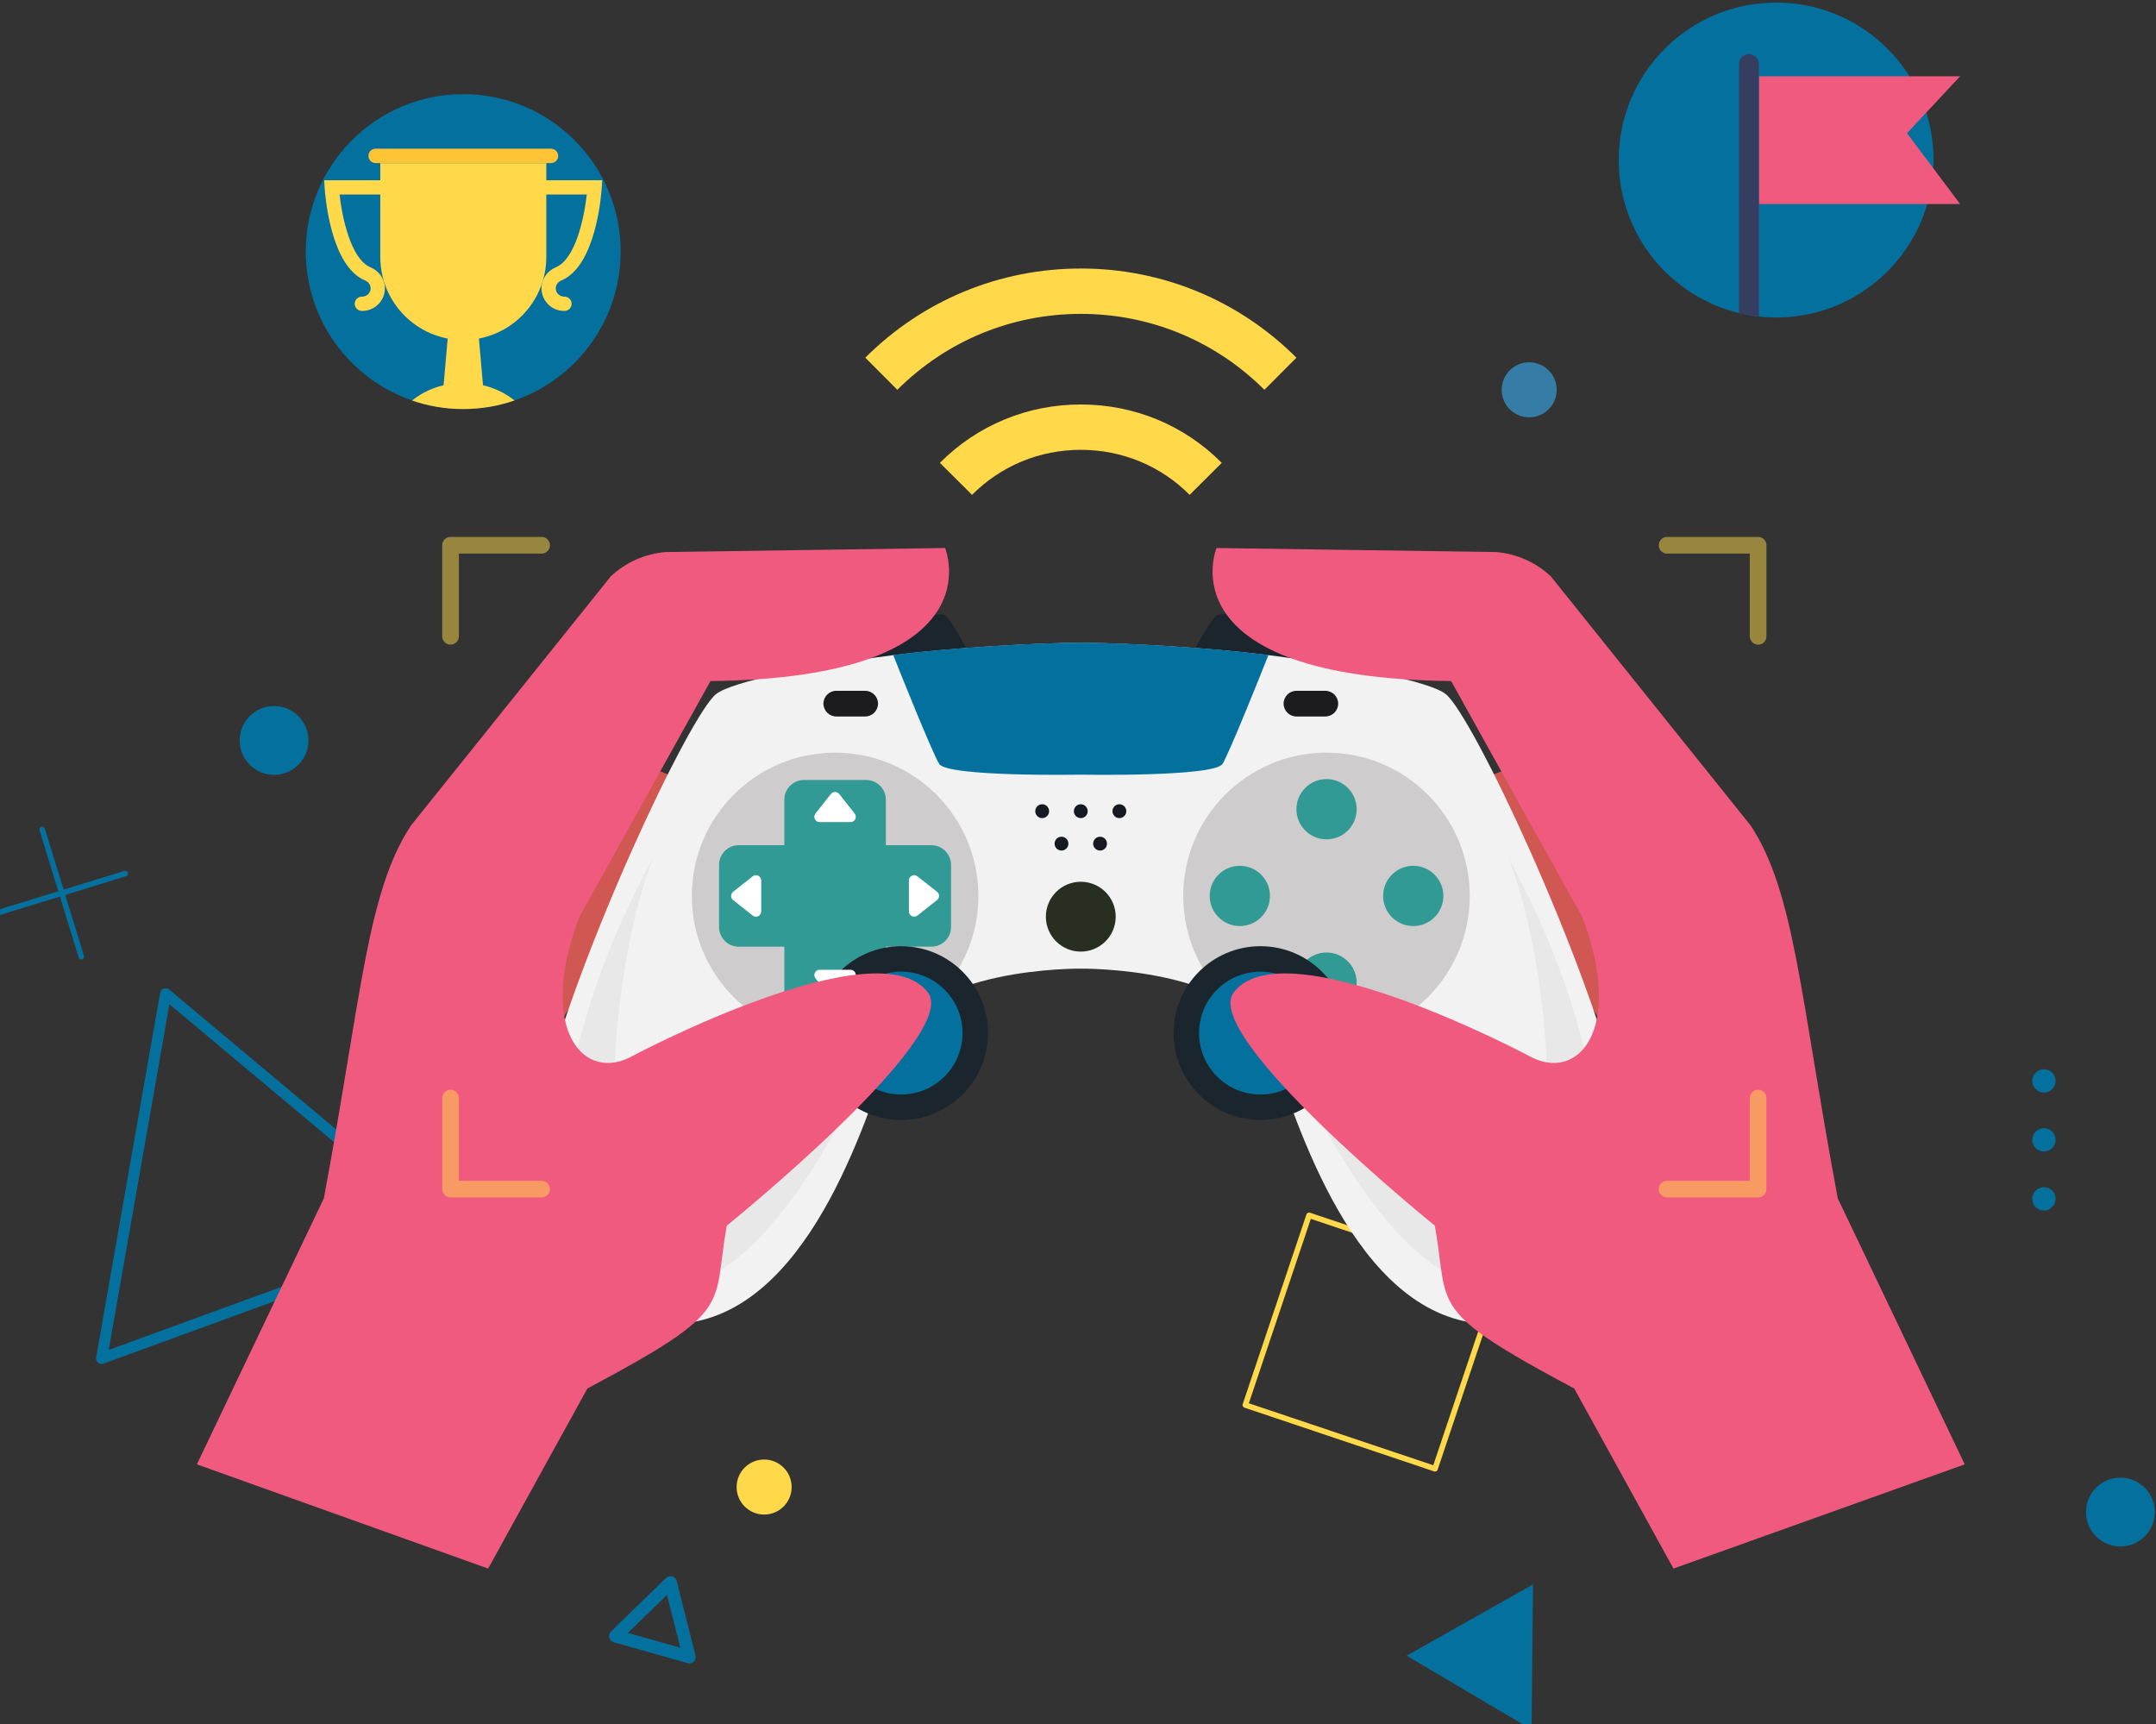
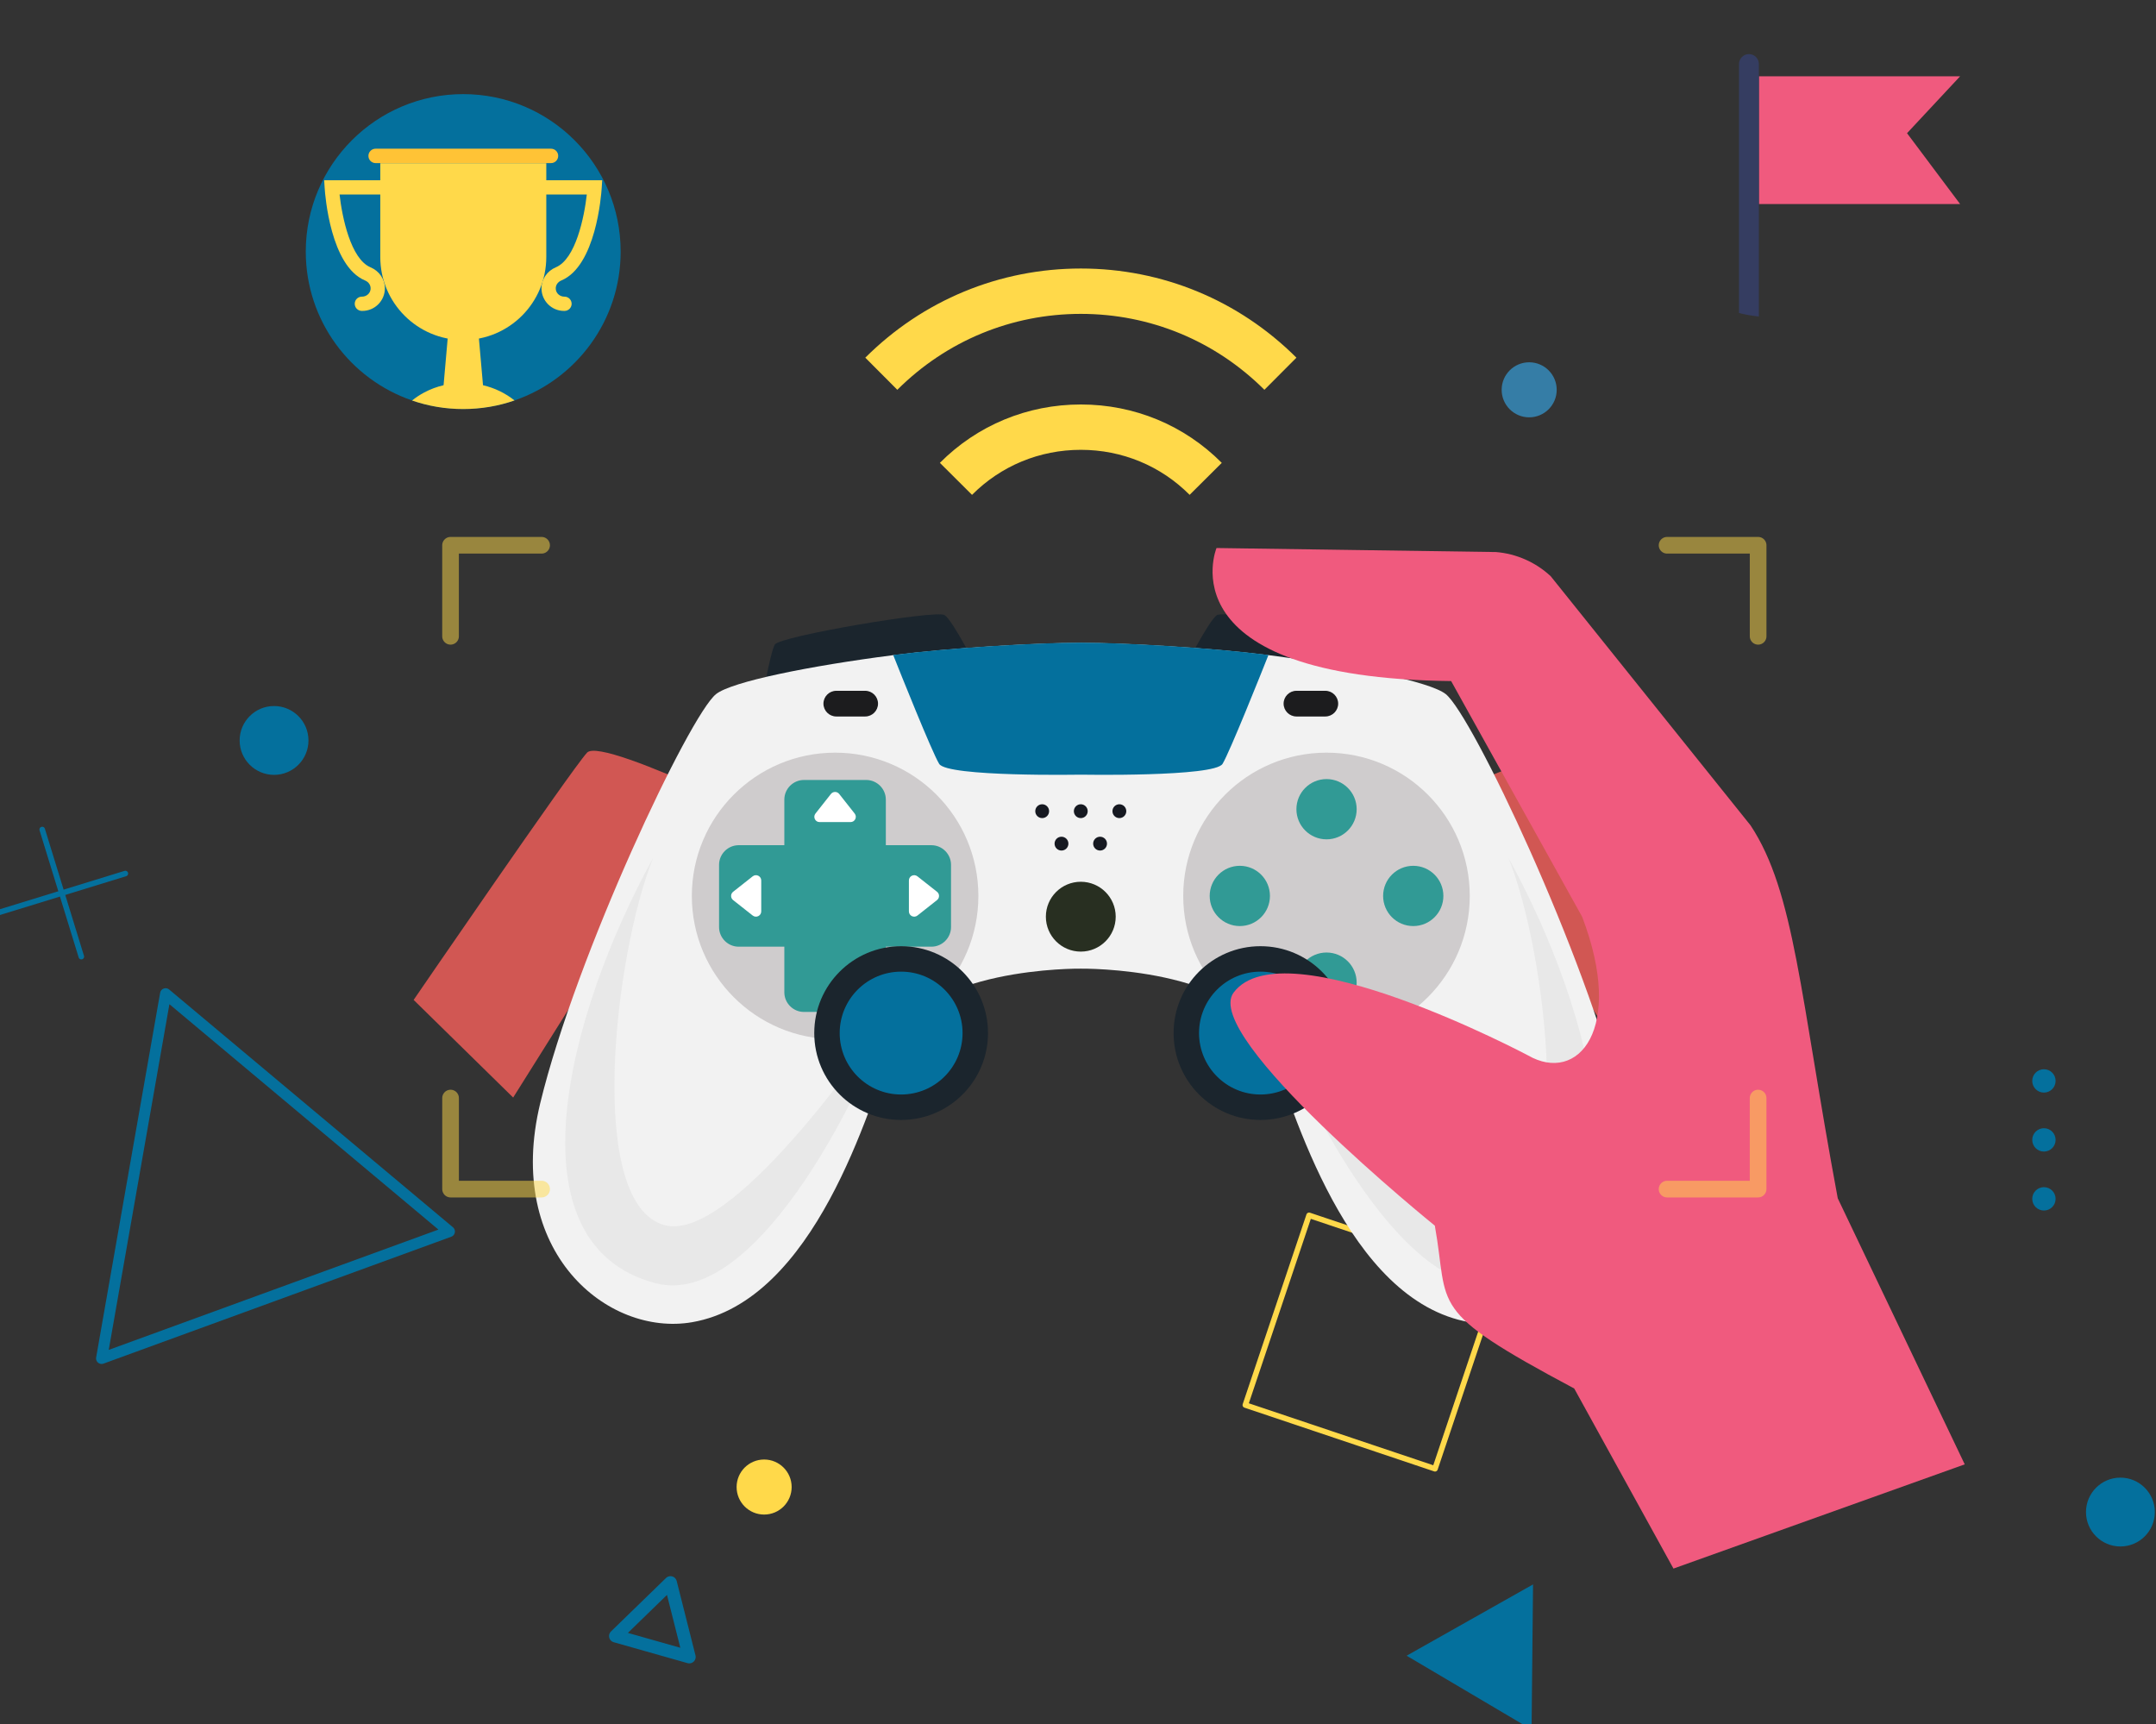
<svg xmlns="http://www.w3.org/2000/svg" xmlns:ns1="http://sodipodi.sourceforge.net/DTD/sodipodi-0.dtd" xmlns:ns2="http://www.inkscape.org/namespaces/inkscape" width="137.188mm" height="109.715mm" viewBox="0 0 137.188 109.715" version="1.1" id="svg1" xml:space="preserve">
  <rect x="0" y="0" width="137.188" height="109.715" fill="#333333" stroke="none" />
  <ns1:namedview id="namedview1" pagecolor="#ffffff" bordercolor="#666666" borderopacity="1.0" ns2:showpageshadow="2" ns2:pageopacity="0.0" ns2:pagecheckerboard="0" ns2:deskcolor="#d1d1d1" ns2:document-units="mm">
    <ns2:page x="-8.5799575e-06" y="3.692754e-06" width="137.188" height="109.715" id="page3" margin="0" bleed="0" />
  </ns1:namedview>
  <defs id="defs1">
    <clipPath clipPathUnits="userSpaceOnUse" id="clipPath3">
      <path d="M 0,0 H 500 V 500 H 0 Z" transform="translate(-90.65,-343.785)" id="path3" />
    </clipPath>
    <clipPath clipPathUnits="userSpaceOnUse" id="clipPath9">
-       <path d="M 0,0 H 500 V 500 H 0 Z" transform="translate(-407.7,-314.195)" id="path9" />
-     </clipPath>
+       </clipPath>
    <clipPath clipPathUnits="userSpaceOnUse" id="clipPath15">
      <path d="M 0,0 H 500 V 500 H 0 Z" transform="translate(-110.912,-229.21)" id="path15" />
    </clipPath>
    <clipPath clipPathUnits="userSpaceOnUse" id="clipPath17">
      <path d="M 0,0 H 500 V 500 H 0 Z" transform="translate(-466.331,-58.355)" id="path17" />
    </clipPath>
    <clipPath clipPathUnits="userSpaceOnUse" id="clipPath21">
      <path d="M 0,0 H 500 V 500 H 0 Z" transform="translate(-197.926,-94.763)" id="path21" />
    </clipPath>
    <clipPath clipPathUnits="userSpaceOnUse" id="clipPath25">
      <path d="M 0,0 H 500 V 500 H 0 Z" transform="translate(-335.703,-292.353)" id="path25" />
    </clipPath>
    <clipPath clipPathUnits="userSpaceOnUse" id="clipPath27">
      <path d="M 0,0 H 500 V 500 H 0 Z" transform="translate(-104.973,-129.354)" id="path27" />
    </clipPath>
    <clipPath clipPathUnits="userSpaceOnUse" id="clipPath31">
      <path d="M 0,0 H 500 V 500 H 0 Z" transform="translate(-319.927,-57.742)" id="path31" />
    </clipPath>
    <clipPath clipPathUnits="userSpaceOnUse" id="clipPath35">
      <path d="M 0,0 H 500 V 500 H 0 Z" transform="translate(-177.797,-70.861)" id="path35" />
    </clipPath>
    <clipPath clipPathUnits="userSpaceOnUse" id="clipPath45">
      <path d="M 0,0 H 500 V 500 H 0 Z" transform="translate(-325.268,-132.214)" id="path45" />
    </clipPath>
    <clipPath clipPathUnits="userSpaceOnUse" id="clipPath49">
      <path d="M 0,0 H 500 V 500 H 0 Z" transform="translate(-370.148,-182.486)" id="path49" />
    </clipPath>
    <clipPath clipPathUnits="userSpaceOnUse" id="clipPath51">
      <path d="M 0,0 H 500 V 500 H 0 Z" transform="translate(-129.852,-182.486)" id="path51" />
    </clipPath>
    <clipPath clipPathUnits="userSpaceOnUse" id="clipPath53">
      <path d="M 0,0 H 500 V 500 H 0 Z" transform="translate(-192.449,-235.729)" id="path53" />
    </clipPath>
    <clipPath clipPathUnits="userSpaceOnUse" id="clipPath55">
      <path d="M 0,0 H 500 V 500 H 0 Z" transform="translate(-307.549,-235.729)" id="path55" />
    </clipPath>
    <clipPath clipPathUnits="userSpaceOnUse" id="clipPath57">
      <path d="M 0,0 H 500 V 500 H 0 Z" transform="translate(-320.055,-124.441)" id="path57" />
    </clipPath>
    <clipPath clipPathUnits="userSpaceOnUse" id="clipPath59">
      <path d="M 0,0 H 500 V 500 H 0 Z" transform="translate(-172.99,-208.073)" id="path59" />
    </clipPath>
    <clipPath clipPathUnits="userSpaceOnUse" id="clipPath61">
      <path d="M 0,0 H 500 V 500 H 0 Z" transform="translate(-231.553,-201.211)" id="path61" />
    </clipPath>
    <clipPath clipPathUnits="userSpaceOnUse" id="clipPath63">
      <path d="M 0,0 H 500 V 500 H 0 Z" transform="translate(-211.351,-180.319)" id="path63" />
    </clipPath>
    <clipPath clipPathUnits="userSpaceOnUse" id="clipPath65">
      <path d="M 0,0 H 500 V 500 H 0 Z" transform="translate(-184.855,-195.605)" id="path65" />
    </clipPath>
    <clipPath clipPathUnits="userSpaceOnUse" id="clipPath67">
      <path d="M 0,0 H 500 V 500 H 0 Z" transform="translate(-233.288,-176.513)" id="path67" />
    </clipPath>
    <clipPath clipPathUnits="userSpaceOnUse" id="clipPath69">
      <path d="M 0,0 H 500 V 500 H 0 Z" transform="translate(-228.705,-176.513)" id="path69" />
    </clipPath>
    <clipPath clipPathUnits="userSpaceOnUse" id="clipPath71">
      <path d="M 0,0 H 500 V 500 H 0 Z" transform="translate(-205.746,-214.507)" id="path71" />
    </clipPath>
    <clipPath clipPathUnits="userSpaceOnUse" id="clipPath73">
      <path d="M 0,0 H 500 V 500 H 0 Z" transform="translate(-219.043,-201.211)" id="path73" />
    </clipPath>
    <clipPath clipPathUnits="userSpaceOnUse" id="clipPath75">
      <path d="M 0,0 H 500 V 500 H 0 Z" transform="translate(-205.746,-187.914)" id="path75" />
    </clipPath>
    <clipPath clipPathUnits="userSpaceOnUse" id="clipPath77">
      <path d="M 0,0 H 500 V 500 H 0 Z" transform="translate(-192.449,-201.211)" id="path77" />
    </clipPath>
    <clipPath clipPathUnits="userSpaceOnUse" id="clipPath79">
      <path d="M 0,0 H 500 V 500 H 0 Z" transform="translate(-327.008,-208.073)" id="path79" />
    </clipPath>
    <clipPath clipPathUnits="userSpaceOnUse" id="clipPath81">
      <path d="M 0,0 H 500 V 500 H 0 Z" transform="translate(-268.445,-201.211)" id="path81" />
    </clipPath>
    <clipPath clipPathUnits="userSpaceOnUse" id="clipPath83">
      <path d="M 0,0 H 500 V 500 H 0 Z" transform="translate(-299.679,-216.827)" id="path83" />
    </clipPath>
    <clipPath clipPathUnits="userSpaceOnUse" id="clipPath85">
      <path d="M 0,0 H 500 V 500 H 0 Z" transform="translate(-299.679,-185.594)" id="path85" />
    </clipPath>
    <clipPath clipPathUnits="userSpaceOnUse" id="clipPath87">
      <path d="M 0,0 H 500 V 500 H 0 Z" transform="translate(-309.868,-195.784)" id="path87" />
    </clipPath>
    <clipPath clipPathUnits="userSpaceOnUse" id="clipPath89">
      <path d="M 0,0 H 500 V 500 H 0 Z" transform="translate(-278.636,-195.784)" id="path89" />
    </clipPath>
    <clipPath clipPathUnits="userSpaceOnUse" id="clipPath91">
      <path d="M 0,0 H 500 V 500 H 0 Z" transform="translate(-266.71,-176.513)" id="path91" />
    </clipPath>
    <clipPath clipPathUnits="userSpaceOnUse" id="clipPath93">
      <path d="M 0,0 H 500 V 500 H 0 Z" transform="translate(-271.294,-176.513)" id="path93" />
    </clipPath>
    <clipPath clipPathUnits="userSpaceOnUse" id="clipPath95">
      <path d="M 0,0 H 500 V 500 H 0 Z" transform="translate(-283.795,-244.601)" id="path95" />
    </clipPath>
    <clipPath clipPathUnits="userSpaceOnUse" id="clipPath97">
      <path d="M 0,0 H 500 V 500 H 0 Z" transform="translate(-256.285,-197.473)" id="path97" />
    </clipPath>
    <clipPath clipPathUnits="userSpaceOnUse" id="clipPath99">
      <path d="M 0,0 H 500 V 500 H 0 Z" transform="translate(-244.292,-216.472)" id="path99" />
    </clipPath>
    <clipPath clipPathUnits="userSpaceOnUse" id="clipPath101">
      <path d="M 0,0 H 500 V 500 H 0 Z" transform="translate(-251.241,-216.472)" id="path101" />
    </clipPath>
    <clipPath clipPathUnits="userSpaceOnUse" id="clipPath103">
      <path d="M 0,0 H 500 V 500 H 0 Z" transform="translate(-247.767,-210.628)" id="path103" />
    </clipPath>
    <clipPath clipPathUnits="userSpaceOnUse" id="clipPath105">
      <path d="M 0,0 H 500 V 500 H 0 Z" transform="translate(-254.716,-210.628)" id="path105" />
    </clipPath>
    <clipPath clipPathUnits="userSpaceOnUse" id="clipPath107">
      <path d="M 0,0 H 500 V 500 H 0 Z" transform="translate(-258.192,-216.472)" id="path107" />
    </clipPath>
    <clipPath clipPathUnits="userSpaceOnUse" id="clipPath109">
      <path d="M 0,0 H 500 V 500 H 0 Z" transform="translate(-211.169,-233.525)" id="path109" />
    </clipPath>
    <clipPath clipPathUnits="userSpaceOnUse" id="clipPath111">
      <path d="M 0,0 H 500 V 500 H 0 Z" transform="translate(-294.036,-233.525)" id="path111" />
    </clipPath>
    <clipPath clipPathUnits="userSpaceOnUse" id="clipPath113">
      <path d="M 0,0 H 500 V 500 H 0 Z" transform="translate(-90.816,-98.848)" id="path113" />
    </clipPath>
    <clipPath clipPathUnits="userSpaceOnUse" id="clipPath115">
      <path d="M 0,0 H 500 V 500 H 0 Z" transform="translate(-409.184,-98.848)" id="path115" />
    </clipPath>
    <clipPath clipPathUnits="userSpaceOnUse" id="clipPath117">
      <path d="M 0,0 H 500 V 500 H 0 Z" transform="translate(-275.387,-279.197)" id="path117" />
    </clipPath>
    <clipPath clipPathUnits="userSpaceOnUse" id="clipPath119">
      <path d="M 0,0 H 500 V 500 H 0 Z" transform="translate(-288.83,-298.14)" id="path119" />
    </clipPath>
    <clipPath clipPathUnits="userSpaceOnUse" id="clipPath121">
      <path d="M 0,0 H 500 V 500 H 0 Z" transform="translate(-44.136,-333.098)" id="path121" />
    </clipPath>
    <clipPath clipPathUnits="userSpaceOnUse" id="clipPath123">
      <path d="M 0,0 H 500 V 500 H 0 Z" transform="translate(-80.448,-333.098)" id="path123" />
    </clipPath>
    <clipPath clipPathUnits="userSpaceOnUse" id="clipPath125">
      <path d="M 0,0 H 500 V 500 H 0 Z" transform="translate(-65.942,-318.81)" id="path125" />
    </clipPath>
    <clipPath clipPathUnits="userSpaceOnUse" id="clipPath127">
      <path d="M 0,0 H 500 V 500 H 0 Z" transform="translate(-71.54,-316.975)" id="path127" />
    </clipPath>
    <clipPath clipPathUnits="userSpaceOnUse" id="clipPath129">
      <path d="M 0,0 H 500 V 500 H 0 Z" transform="translate(-62.311,-327.856)" id="path129" />
    </clipPath>
    <clipPath clipPathUnits="userSpaceOnUse" id="clipPath131">
      <path d="M 0,0 H 500 V 500 H 0 Z" transform="translate(-78.107,-362.309)" id="path131" />
    </clipPath>
    <clipPath clipPathUnits="userSpaceOnUse" id="clipPath133">
      <path d="M 0,0 H 500 V 500 H 0 Z" transform="translate(-446.36,-133.893)" id="path133" />
    </clipPath>
    <clipPath clipPathUnits="userSpaceOnUse" id="clipPath135">
      <path d="M 0,0 H 500 V 500 H 0 Z" transform="translate(-446.36,-123.273)" id="path135" />
    </clipPath>
    <clipPath clipPathUnits="userSpaceOnUse" id="clipPath137">
      <path d="M 0,0 H 500 V 500 H 0 Z" transform="translate(-446.36,-112.654)" id="path137" />
    </clipPath>
    <clipPath clipPathUnits="userSpaceOnUse" id="clipPath219">
      <path d="M 0,0 H 500 V 500 H 0 Z" transform="translate(-30.408,-164.44)" id="path219" />
    </clipPath>
    <clipPath clipPathUnits="userSpaceOnUse" id="clipPath221">
      <path d="M 0,0 H 500 V 500 H 0 Z" transform="translate(-45.379,-156.513)" id="path221" />
    </clipPath>
    <clipPath clipPathUnits="userSpaceOnUse" id="clipPath222">
      <path d="M 134.998,265.864 H 373.477 V 146.916 H 134.998 Z" transform="translate(-136.498,-247.964)" id="path222" />
    </clipPath>
    <clipPath clipPathUnits="userSpaceOnUse" id="clipPath223">
      <path d="M 134.998,265.864 H 373.477 V 146.916 H 134.998 Z" transform="translate(-152.899,-148.416)" id="path223" />
    </clipPath>
    <clipPath clipPathUnits="userSpaceOnUse" id="clipPath224">
      <path d="M 134.998,265.864 H 373.477 V 146.916 H 134.998 Z" transform="translate(-371.977,-247.964)" id="path224" />
    </clipPath>
    <clipPath clipPathUnits="userSpaceOnUse" id="clipPath225">
      <path d="M 134.998,265.864 H 373.477 V 146.916 H 134.998 Z" transform="translate(-355.576,-148.416)" id="path225" />
    </clipPath>
    <clipPath clipPathUnits="userSpaceOnUse" id="clipPath230">
      <path d="M 0,0 H 500 V 500 H 0 Z" transform="matrix(1.333,0,0,-1.333,0,666.667)" id="path230" />
    </clipPath>
    <clipPath clipPathUnits="userSpaceOnUse" id="clipPath252">
      <path d="M 0,0 H 500 V 500 H 0 Z" transform="translate(-376.242,-306.275)" id="path252" />
    </clipPath>
    <clipPath clipPathUnits="userSpaceOnUse" id="clipPath254">
      <path d="M 0,0 H 500 V 500 H 0 Z" transform="translate(-376.24,-331.485)" id="path254" />
    </clipPath>
  </defs>
  <g id="layer-MC1" ns2:groupmode="layer" ns2:label="OBJECTS" transform="matrix(0.265,0,0,0.265,184.64,-102.081)">
    <g id="g2" transform="translate(-770.569,201.945)">
      <path id="path2" d="m 0,0 c 0,-12.42 -7.98,-22.98 -19.11,-26.81 -2.9,-1.01 -6.01,-1.55 -9.25,-1.55 -3.23,0 -6.33,0.54 -9.21,1.54 -11.14,3.82 -19.15,14.39 -19.15,26.82 0,15.66 12.7,28.36 28.36,28.36 C -12.69,28.36 0,15.66 0,0" style="fill:#04709d;fill-opacity:1;fill-rule:nonzero;stroke:none" transform="matrix(1.333,0,0,-1.333,222.842,243.67)" clip-path="url(#clipPath3)" />
      <path id="path8" d="m 0,0 c 0,-0.49 -0.01,-0.98 -0.04,-1.47 -0.109,-2.23 -0.48,-4.39 -1.09,-6.45 -3.42,-11.81 -14.309,-20.44 -27.229,-20.44 -1.051,0 -2.08,0.06 -3.101,0.18 -1.22,0.12 -2.41,0.33 -3.58,0.62 -12.44,3 -21.68,14.2 -21.68,27.56 0,15.67 12.7,28.37 28.361,28.37 10.119,0 19,-5.3 24.019,-13.28 1.28,-2.02 2.3,-4.22 3.03,-6.54 C -0.46,5.85 0,2.98 0,0" style="fill:#04709d;fill-opacity:1;fill-rule:nonzero;stroke:none" transform="matrix(1.333,0,0,-1.333,538.095,221.698)" clip-path="url(#clipPath9)" />
      <path id="path14" d="m 0,0 c 0,-3.424 -2.775,-6.198 -6.199,-6.198 -3.423,0 -6.198,2.774 -6.198,6.198 0,3.424 2.775,6.199 6.198,6.199 C -2.775,6.199 0,3.424 0,0" style="fill:#04709d;fill-opacity:1;fill-rule:nonzero;stroke:none" transform="matrix(1.333,0,0,-1.333,147.882,361.054)" clip-path="url(#clipPath15)" />
      <path id="path16" d="m 0,0 c 0,-3.424 -2.775,-6.198 -6.199,-6.198 -3.423,0 -6.198,2.774 -6.198,6.198 0,3.424 2.775,6.199 6.198,6.199 C -2.775,6.199 0,3.424 0,0" style="fill:#04709d;fill-opacity:1;fill-rule:nonzero;stroke:none" transform="matrix(1.333,0,0,-1.333,591.221,546.322)" clip-path="url(#clipPath17)" />
      <path id="path20" d="m 0,0 c 0,-2.738 -2.219,-4.958 -4.957,-4.958 -2.738,0 -4.958,2.22 -4.958,4.958 0,2.737 2.22,4.957 4.958,4.957 C -2.219,4.957 0,2.737 0,0" style="fill:#ffd94a;fill-opacity:1;fill-rule:nonzero;stroke:none" transform="matrix(1.333,0,0,-1.333,263.902,540.315)" clip-path="url(#clipPath21)" />
      <path id="path24" d="m 0,0 c 0,-2.738 -2.22,-4.957 -4.958,-4.957 -2.737,0 -4.957,2.219 -4.957,4.957 0,2.738 2.22,4.958 4.957,4.958 C -2.22,4.958 0,2.738 0,0" style="fill:#357da6;fill-opacity:1;fill-rule:nonzero;stroke:none" transform="matrix(1.333,0,0,-1.333,447.604,276.863)" clip-path="url(#clipPath25)" />
      <path id="path26" d="m 0,0 -31.321,-11.428 5.763,32.839 5.764,32.839 L 5.763,32.839 31.321,11.428 Z" style="fill:none;stroke:#04709d;stroke-width:2;stroke-linecap:round;stroke-linejoin:round;stroke-miterlimit:10;stroke-dasharray:none;stroke-opacity:1" transform="matrix(1.333,0,0,-1.333,139.964,494.194)" clip-path="url(#clipPath27)" />
      <path id="path30" d="M 0,0 -11.253,6.648 0.132,13.069 11.517,19.49 11.385,6.421 11.253,-6.649 Z" style="fill:#04709d;fill-opacity:1;fill-rule:nonzero;stroke:none" transform="matrix(1.333,0,0,-1.333,426.57,589.677)" clip-path="url(#clipPath31)" />
      <path id="path34" d="m 0,0 1.692,-6.698 -6.647,1.883 -6.647,1.883 4.955,4.816 4.955,4.814 z" style="fill:none;stroke:#04709d;stroke-width:2.31;stroke-linecap:round;stroke-linejoin:round;stroke-miterlimit:10;stroke-dasharray:none;stroke-opacity:1" transform="matrix(1.333,0,0,-1.333,237.062,572.185)" clip-path="url(#clipPath35)" />
      <path id="path44" d="m 0,0 -11.482,-34.168 -34.168,11.481 11.482,34.168 z" style="fill:none;stroke:#ffd94a;stroke-width:1;stroke-linecap:round;stroke-linejoin:round;stroke-miterlimit:10;stroke-dasharray:none;stroke-opacity:1" transform="matrix(1.333,0,0,-1.333,433.691,490.381)" clip-path="url(#clipPath45)" />
      <path id="path48" d="M 0,0 C 0,0 -28.337,41.363 -31.229,44.531 -34.121,47.7 -73.047,27.865 -73.047,27.865 l 11.201,-45.225 c 0,0 19.051,-4.523 13.846,26.943 l 13.67,-1.048 16.402,-26.121 z" style="fill:#d15753;fill-opacity:1;fill-rule:nonzero;stroke:none" transform="matrix(1.333,0,0,-1.333,493.531,423.352)" clip-path="url(#clipPath49)" />
      <path id="path50" d="M 0,0 C 0,0 28.337,41.363 31.229,44.531 34.121,47.7 73.047,27.865 73.047,27.865 L 61.845,-17.36 c 0,0 -19.05,-4.523 -13.845,26.943 L 34.329,8.535 17.928,-17.586 Z" style="fill:#d15753;fill-opacity:1;fill-rule:nonzero;stroke:none" transform="matrix(1.333,0,0,-1.333,173.136,423.352)" clip-path="url(#clipPath51)" />
      <path id="path52" d="m 0,0 c 0,0 1.586,9.261 2.453,10.758 0.868,1.496 29.061,6.287 30.579,5.301 1.518,-0.986 6.072,-10.038 6.072,-10.038 z" style="fill:#1b252d;fill-opacity:1;fill-rule:nonzero;stroke:none" transform="matrix(1.333,0,0,-1.333,256.599,352.361)" clip-path="url(#clipPath53)" />
      <path id="path54" d="m 0,0 c 0,0 -1.586,9.261 -2.454,10.758 -0.867,1.496 -29.06,6.287 -30.578,5.301 -1.518,-0.986 -6.072,-10.038 -6.072,-10.038 z" style="fill:#1b252d;fill-opacity:1;fill-rule:nonzero;stroke:none" transform="matrix(1.333,0,0,-1.333,410.065,352.361)" clip-path="url(#clipPath55)" />
      <path id="path56" d="m 0,0 c -22.15,3.8 -31.95,38.55 -36,49.71 -5.2,14.36 -34.06,13.98 -34.06,13.98 0,0 -28.85,0.38 -34.06,-13.98 -4.04,-11.16 -13.84,-45.91 -36,-49.71 -15.18,-2.609 -33.83,12.66 -27.32,39.48 6.5,26.82 26.89,69.84 31.66,73.661 2.83,2.259 16.93,5.089 31.92,7.019 10.3,1.32 26.03,2.22 33.8,2.22 7.77,0 23.5,-0.9 33.8,-2.22 14.99,-1.93 29.1,-4.76 31.93,-7.019 C 0.44,109.32 20.82,66.3 27.33,39.48 33.84,12.66 15.19,-2.609 0,0" style="fill:#f2f2f2;fill-opacity:1;fill-rule:nonzero;stroke:none" transform="matrix(1.333,0,0,-1.333,426.74,500.745)" clip-path="url(#clipPath57)" />
      <path id="path58" d="m 0,0 c -15.535,-28.2 -26.243,-69.654 0.443,-76.624 19.016,-4.967 39.135,38.866 41.454,47.68 C 38.14,-34.584 14.031,-69.174 2.178,-66.194 -12.309,-62.553 -6.914,-17.087 0,0" style="fill:#e8e8e8;fill-opacity:1;fill-rule:nonzero;stroke:none" transform="matrix(1.333,0,0,-1.333,230.653,389.236)" clip-path="url(#clipPath59)" />
      <path id="path60" d="m 0,0 c 0,-14.253 -11.554,-25.808 -25.807,-25.808 -14.253,0 -25.808,11.555 -25.808,25.808 0,14.253 11.555,25.807 25.808,25.807 C -11.554,25.807 0,14.253 0,0" style="fill:#cfcccd;fill-opacity:1;fill-rule:nonzero;stroke:none" transform="matrix(1.333,0,0,-1.333,308.738,398.386)" clip-path="url(#clipPath61)" />
      <path id="path62" d="m 0,0 h -11.21 c -1.945,0 -3.536,1.591 -3.536,3.535 v 34.712 c 0,1.944 1.591,3.536 3.536,3.536 H 0 c 1.945,0 3.536,-1.592 3.536,-3.536 V 3.535 C 3.536,1.591 1.945,0 0,0" style="fill:#319a95;fill-opacity:1;fill-rule:nonzero;stroke:none" transform="matrix(1.333,0,0,-1.333,281.802,426.241)" clip-path="url(#clipPath63)" />
      <path id="path64" d="m 0,0 v 11.21 c 0,1.945 1.591,3.536 3.536,3.536 h 34.711 c 1.945,0 3.536,-1.591 3.536,-3.536 V 0 c 0,-1.944 -1.591,-3.536 -3.536,-3.536 H 3.536 C 1.591,-3.536 0,-1.944 0,0" style="fill:#319a95;fill-opacity:1;fill-rule:nonzero;stroke:none" transform="matrix(1.333,0,0,-1.333,246.473,405.86)" clip-path="url(#clipPath65)" />
      <path id="path66" d="m 0,0 c 0,-8.643 -7.006,-15.649 -15.649,-15.649 -8.643,0 -15.65,7.006 -15.65,15.649 0,8.644 7.007,15.649 15.65,15.649 C -7.006,15.649 0,8.644 0,0" style="fill:#1b252d;fill-opacity:1;fill-rule:nonzero;stroke:none" transform="matrix(1.333,0,0,-1.333,311.051,431.315)" clip-path="url(#clipPath67)" />
      <path id="path68" d="m 0,0 c 0,-6.111 -4.955,-11.065 -11.066,-11.065 -6.112,0 -11.066,4.954 -11.066,11.065 0,6.111 4.954,11.066 11.066,11.066 C -4.955,11.066 0,6.111 0,0" style="fill:#04709d;fill-opacity:1;fill-rule:nonzero;stroke:none" transform="matrix(1.333,0,0,-1.333,304.94,431.315)" clip-path="url(#clipPath69)" />
      <path id="path70" d="m 0,0 h -2.786 c -0.793,0 -1.236,0.915 -0.745,1.538 l 1.158,1.467 1.627,2.061 c 0.381,0.482 1.111,0.482 1.492,0 L 2.373,3.005 3.531,1.538 C 4.022,0.915 3.579,0 2.785,0 Z" style="fill:#ffffff;fill-opacity:1;fill-rule:nonzero;stroke:none" transform="matrix(1.333,0,0,-1.333,274.328,380.657)" clip-path="url(#clipPath71)" />
      <path id="path72" d="M 0,0 V 2.785 C 0,3.578 0.916,4.022 1.539,3.53 L 3.006,2.372 5.067,0.745 c 0.482,-0.38 0.482,-1.11 0,-1.491 L 3.006,-2.373 1.539,-3.531 C 0.916,-4.022 0,-3.579 0,-2.785 Z" style="fill:#ffffff;fill-opacity:1;fill-rule:nonzero;stroke:none" transform="matrix(1.333,0,0,-1.333,292.057,398.386)" clip-path="url(#clipPath73)" />
-       <path id="path74" d="M 0,0 H 2.785 C 3.579,0 4.022,-0.916 3.531,-1.538 L 2.373,-3.006 0.746,-5.066 c -0.381,-0.483 -1.111,-0.483 -1.492,0 l -1.627,2.06 -1.158,1.468 C -4.022,-0.916 -3.579,0 -2.786,0 Z" style="fill:#ffffff;fill-opacity:1;fill-rule:nonzero;stroke:none" transform="matrix(1.333,0,0,-1.333,274.328,416.115)" clip-path="url(#clipPath75)" />
      <path id="path76" d="m 0,0 v -2.785 c 0,-0.794 -0.916,-1.237 -1.539,-0.746 l -1.466,1.158 -2.062,1.627 c -0.481,0.381 -0.481,1.111 0,1.491 l 2.062,1.627 1.466,1.158 C -0.916,4.022 0,3.578 0,2.785 Z" style="fill:#ffffff;fill-opacity:1;fill-rule:nonzero;stroke:none" transform="matrix(1.333,0,0,-1.333,256.599,398.386)" clip-path="url(#clipPath77)" />
      <path id="path78" d="m 0,0 c 15.535,-28.2 26.243,-69.654 -0.443,-76.624 -19.016,-4.967 -39.135,38.866 -41.454,47.68 3.757,-5.64 27.865,-40.23 39.719,-37.25 C 12.309,-62.553 6.914,-17.087 0,0" style="fill:#e8e8e8;fill-opacity:1;fill-rule:nonzero;stroke:none" transform="matrix(1.333,0,0,-1.333,436.011,389.236)" clip-path="url(#clipPath79)" />
      <path id="path80" d="m 0,0 c 0,-14.253 11.554,-25.808 25.807,-25.808 14.253,0 25.807,11.555 25.807,25.808 0,14.253 -11.554,25.807 -25.807,25.807 C 11.554,25.807 0,14.253 0,0" style="fill:#cfcccd;fill-opacity:1;fill-rule:nonzero;stroke:none" transform="matrix(1.333,0,0,-1.333,357.927,398.386)" clip-path="url(#clipPath81)" />
      <path id="path82" d="m 0,0 c 0,-2.997 -2.43,-5.427 -5.427,-5.427 -2.997,0 -5.427,2.43 -5.427,5.427 0,2.997 2.43,5.427 5.427,5.427 C -2.43,5.427 0,2.997 0,0" style="fill:#319a95;fill-opacity:1;fill-rule:nonzero;stroke:none" transform="matrix(1.333,0,0,-1.333,399.572,377.564)" clip-path="url(#clipPath83)" />
      <path id="path84" d="m 0,0 c 0,-2.997 -2.43,-5.427 -5.427,-5.427 -2.997,0 -5.427,2.43 -5.427,5.427 0,2.997 2.43,5.427 5.427,5.427 C -2.43,5.427 0,2.997 0,0" style="fill:#319a95;fill-opacity:1;fill-rule:nonzero;stroke:none" transform="matrix(1.333,0,0,-1.333,399.572,419.207)" clip-path="url(#clipPath85)" />
      <path id="path86" d="m 0,0 c -2.997,0 -5.427,2.43 -5.427,5.427 0,2.997 2.43,5.427 5.427,5.427 2.997,0 5.427,-2.43 5.427,-5.427 C 5.427,2.43 2.997,0 0,0" style="fill:#319a95;fill-opacity:1;fill-rule:nonzero;stroke:none" transform="matrix(1.333,0,0,-1.333,413.158,405.621)" clip-path="url(#clipPath87)" />
      <path id="path88" d="m 0,0 c -2.997,0 -5.427,2.43 -5.427,5.427 0,2.997 2.43,5.427 5.427,5.427 2.997,0 5.427,-2.43 5.427,-5.427 C 5.427,2.43 2.997,0 0,0" style="fill:#319a95;fill-opacity:1;fill-rule:nonzero;stroke:none" transform="matrix(1.333,0,0,-1.333,371.515,405.621)" clip-path="url(#clipPath89)" />
      <path id="path90" d="m 0,0 c 0,-8.643 7.006,-15.649 15.649,-15.649 8.643,0 15.65,7.006 15.65,15.649 0,8.644 -7.007,15.649 -15.65,15.649 C 7.006,15.649 0,8.644 0,0" style="fill:#1b252d;fill-opacity:1;fill-rule:nonzero;stroke:none" transform="matrix(1.333,0,0,-1.333,355.613,431.315)" clip-path="url(#clipPath91)" />
      <path id="path92" d="m 0,0 c 0,-6.111 4.955,-11.065 11.066,-11.065 6.112,0 11.066,4.954 11.066,11.065 0,6.111 -4.954,11.066 -11.066,11.066 C 4.955,11.066 0,6.111 0,0" style="fill:#04709d;fill-opacity:1;fill-rule:nonzero;stroke:none" transform="matrix(1.333,0,0,-1.333,361.725,431.315)" clip-path="url(#clipPath93)" />
      <path id="path94" d="m 0,0 c -1.27,-3.2 -6.98,-17.49 -8.27,-19.61 -1.44,-2.38 -25.53,-1.95 -25.53,-1.95 0,0 -24.08,-0.43 -25.52,1.95 -1.29,2.12 -7.01,16.41 -8.28,19.61 10.3,1.32 26.03,2.22 33.8,2.22 7.77,0 23.5,-0.9 33.8,-2.22" style="fill:#04709d;fill-opacity:1;fill-rule:nonzero;stroke:none" transform="matrix(1.333,0,0,-1.333,378.393,340.532)" clip-path="url(#clipPath95)" />
      <path id="path96" d="m 0,0 c 0,-3.474 -2.816,-6.29 -6.291,-6.29 -3.473,0 -6.29,2.816 -6.29,6.29 0,3.474 2.817,6.29 6.29,6.29 C -2.816,6.29 0,3.474 0,0" style="fill:#282f21;fill-opacity:1;fill-rule:nonzero;stroke:none" transform="matrix(1.333,0,0,-1.333,341.714,403.369)" clip-path="url(#clipPath97)" />
      <path id="path98" d="m 0,0 c 0,-0.688 -0.558,-1.246 -1.247,-1.246 -0.688,0 -1.246,0.558 -1.246,1.246 0,0.688 0.558,1.247 1.246,1.247 C -0.558,1.247 0,0.688 0,0" style="fill:#161921;fill-opacity:1;fill-rule:nonzero;stroke:none" transform="matrix(1.333,0,0,-1.333,325.722,378.037)" clip-path="url(#clipPath99)" />
      <path id="path100" d="m 0,0 c 0,-0.688 -0.558,-1.246 -1.247,-1.246 -0.688,0 -1.246,0.558 -1.246,1.246 0,0.688 0.558,1.247 1.246,1.247 C -0.558,1.247 0,0.688 0,0" style="fill:#161921;fill-opacity:1;fill-rule:nonzero;stroke:none" transform="matrix(1.333,0,0,-1.333,334.988,378.037)" clip-path="url(#clipPath101)" />
      <path id="path102" d="m 0,0 c 0,-0.688 -0.558,-1.247 -1.247,-1.247 -0.688,0 -1.246,0.559 -1.246,1.247 0,0.688 0.558,1.246 1.246,1.246 C -0.558,1.246 0,0.688 0,0" style="fill:#161921;fill-opacity:1;fill-rule:nonzero;stroke:none" transform="matrix(1.333,0,0,-1.333,330.356,385.83)" clip-path="url(#clipPath103)" />
      <path id="path104" d="m 0,0 c 0,-0.688 -0.558,-1.247 -1.247,-1.247 -0.688,0 -1.246,0.559 -1.246,1.247 0,0.688 0.558,1.246 1.246,1.246 C -0.558,1.246 0,0.688 0,0" style="fill:#161921;fill-opacity:1;fill-rule:nonzero;stroke:none" transform="matrix(1.333,0,0,-1.333,339.622,385.83)" clip-path="url(#clipPath105)" />
      <path id="path106" d="m 0,0 c 0,-0.688 -0.558,-1.246 -1.247,-1.246 -0.688,0 -1.246,0.558 -1.246,1.246 0,0.688 0.558,1.247 1.246,1.247 C -0.558,1.247 0,0.688 0,0" style="fill:#161921;fill-opacity:1;fill-rule:nonzero;stroke:none" transform="matrix(1.333,0,0,-1.333,344.255,378.037)" clip-path="url(#clipPath107)" />
      <path id="path108" d="m 0,0 h -5.205 c -1.272,0 -2.313,1.041 -2.313,2.313 0,1.273 1.041,2.314 2.313,2.314 L 0,4.627 C 1.272,4.627 2.313,3.586 2.313,2.313 2.313,1.041 1.272,0 0,0" style="fill:#1c1c1e;fill-opacity:1;fill-rule:nonzero;stroke:none" transform="matrix(1.333,0,0,-1.333,281.558,355.3)" clip-path="url(#clipPath109)" />
      <path id="path110" d="m 0,0 h -5.205 c -1.272,0 -2.313,1.041 -2.313,2.313 0,1.273 1.041,2.314 2.313,2.314 L 0,4.627 C 1.272,4.627 2.313,3.586 2.313,2.313 2.313,1.041 1.272,0 0,0" style="fill:#1c1c1e;fill-opacity:1;fill-rule:nonzero;stroke:none" transform="matrix(1.333,0,0,-1.333,392.048,355.3)" clip-path="url(#clipPath111)" />
-       <path id="path112" d="m 0,0 22.873,47.922 c 6.814,36.575 7.748,55.135 15.701,67.166 l 36.01,44.893 c 2.706,2.513 6.168,4.045 9.844,4.349 l 50.353,0.725 c 0,0 9.657,-23.386 -42.265,-23.965 L 68.914,98.625 c -7.744,-20.275 0.761,-30.149 9.755,-24.96 0,0 44.01,23.354 53.028,11.318 C 137.614,77.086 95.454,42.994 95.454,42.994 92.768,28.086 97.203,27.977 70.344,13.663 L 52.468,-18.772 Z" style="fill:#f05a7e;fill-opacity:1;fill-rule:nonzero;stroke:none" transform="matrix(1.333,0,0,-1.333,121.088,534.869)" clip-path="url(#clipPath113)" />
      <path id="path114" d="m 0,0 -22.873,47.922 c -6.814,36.575 -7.749,55.135 -15.702,67.166 l -36.009,44.893 c -2.706,2.513 -6.169,4.045 -9.844,4.349 l -50.353,0.725 c 0,0 -9.657,-23.386 42.265,-23.965 l 23.601,-42.465 c 7.745,-20.275 -0.76,-30.149 -9.755,-24.96 0,0 -44.009,23.354 -53.027,11.318 -5.918,-7.897 36.243,-41.989 36.243,-41.989 2.686,-14.908 -1.749,-15.017 25.109,-29.331 l 17.877,-32.435 z" style="fill:#f05a7e;fill-opacity:1;fill-rule:nonzero;stroke:none" transform="matrix(1.333,0,0,-1.333,545.579,534.869)" clip-path="url(#clipPath115)" />
      <path id="path116" d="m 0,0 -5.79,-5.76 c -5.204,5.228 -12.165,8.109 -19.597,8.109 -7.433,0 -14.394,-2.881 -19.6,-8.112 l -5.789,5.766 c 6.749,6.781 15.766,10.515 25.389,10.515 C -15.765,10.518 -6.748,6.784 0,0" style="fill:#ffd94a;fill-opacity:1;fill-rule:nonzero;stroke:none" transform="matrix(1.333,0,0,-1.333,367.183,294.404)" clip-path="url(#clipPath117)" />
      <path id="path118" d="M 0,0 -5.768,-5.787 C -14.614,3.034 -26.355,7.89 -38.83,7.89 -51.305,7.89 -63.046,3.034 -71.893,-5.787 L -77.661,0 C -67.272,10.355 -53.482,16.06 -38.83,16.06 -24.179,16.06 -10.389,10.355 0,0" style="fill:#ffd94a;fill-opacity:1;fill-rule:nonzero;stroke:none" transform="matrix(1.333,0,0,-1.333,385.107,269.147)" clip-path="url(#clipPath119)" />
      <path id="path120" d="m 0,0 h -0.092 c -0.709,0 -1.283,0.575 -1.283,1.284 0,0.709 0.574,1.284 1.283,1.284 h 0.03 c 0.772,0 1.463,0.561 1.541,1.329 C 1.551,4.593 1.152,5.204 0.476,5.486 -5.72,8.081 -6.703,20.739 -6.794,22.174 L -6.882,23.54 H 5.9 V 20.972 H -4.108 C -3.649,16.881 -2.099,9.349 1.467,7.855 3.04,7.197 4.056,5.713 4.056,4.075 4.056,1.819 2.236,0 0,0" style="fill:#ffd94a;fill-opacity:1;fill-rule:nonzero;stroke:none" transform="matrix(1.333,0,0,-1.333,160.824,257.918)" clip-path="url(#clipPath121)" />
      <path id="path122" d="m 0,0 h 0.092 c 0.709,0 1.283,0.575 1.283,1.284 0,0.709 -0.574,1.284 -1.283,1.284 h -0.03 c -0.772,0 -1.463,0.561 -1.541,1.329 -0.072,0.696 0.327,1.307 1.003,1.589 6.196,2.595 7.179,15.253 7.27,16.688 L 6.882,23.54 H -5.9 V 20.972 H 4.108 C 3.649,16.881 2.099,9.349 -1.467,7.855 -3.04,7.197 -4.056,5.713 -4.056,4.075 -4.056,1.819 -2.236,0 0,0" style="fill:#ffd94a;fill-opacity:1;fill-rule:nonzero;stroke:none" transform="matrix(1.333,0,0,-1.333,209.24,257.918)" clip-path="url(#clipPath123)" />
      <path id="path124" d="m 0,0 h -7.261 l 1.285,14.667 h 4.691 z" style="fill:#ffd94a;fill-opacity:1;fill-rule:nonzero;stroke:none" transform="matrix(1.333,0,0,-1.333,189.898,276.97)" clip-path="url(#clipPath125)" />
      <path id="path126" d="m 0,0 c -2.9,-1.01 -6.01,-1.55 -9.25,-1.55 -3.23,0 -6.33,0.54 -9.21,1.54 0.69,0.55 1.42,1.04 2.2,1.45 1.09,0.58 2.26,1.02 3.48,1.3 1.07,0.26 2.17,0.39 3.29,0.39 h 0.52 C -7.85,3.13 -6.75,3 -5.68,2.74 -3.6,2.26 -1.66,1.32 0,0" style="fill:#ffd94a;fill-opacity:1;fill-rule:nonzero;stroke:none" transform="matrix(1.333,0,0,-1.333,197.363,279.416)" clip-path="url(#clipPath127)" />
      <path id="path128" d="M 0,0 V 0 C -8.257,0 -14.952,6.694 -14.952,14.951 V 31.858 H 14.952 V 14.951 C 14.952,6.694 8.257,0 0,0" style="fill:#ffd94a;fill-opacity:1;fill-rule:nonzero;stroke:none" transform="matrix(1.333,0,0,-1.333,185.057,264.908)" clip-path="url(#clipPath129)" />
      <path id="path130" d="m 0,0 h -31.591 c -0.716,0 -1.297,-0.581 -1.297,-1.297 0,-0.717 0.581,-1.298 1.297,-1.298 H 0 c 0.716,0 1.297,0.581 1.297,1.298 C 1.297,-0.581 0.716,0 0,0" style="fill:#ffc336;fill-opacity:1;fill-rule:nonzero;stroke:none" transform="matrix(1.333,0,0,-1.333,206.118,218.97)" clip-path="url(#clipPath131)" />
      <path id="path132" d="m 0,0 c -1.161,0 -2.103,0.941 -2.103,2.104 0,1.161 0.942,2.102 2.103,2.102 1.161,0 2.103,-0.941 2.103,-2.102 C 2.103,0.941 1.161,0 0,0" style="fill:#04709d;fill-opacity:1;fill-rule:nonzero;stroke:none" transform="matrix(1.333,0,0,-1.333,564.594,445.605)" clip-path="url(#clipPath133)" />
      <path id="path134" d="m 0,0 c -1.161,0 -2.103,0.942 -2.103,2.104 0,1.161 0.942,2.102 2.103,2.102 1.161,0 2.103,-0.941 2.103,-2.102 C 2.103,0.942 1.161,0 0,0" style="fill:#04709d;fill-opacity:1;fill-rule:nonzero;stroke:none" transform="matrix(1.333,0,0,-1.333,564.594,459.765)" clip-path="url(#clipPath135)" />
      <path id="path136" d="m 0,0 c -1.161,0 -2.103,0.941 -2.103,2.103 0,1.162 0.942,2.103 2.103,2.103 1.161,0 2.103,-0.941 2.103,-2.103 C 2.103,0.941 1.161,0 0,0" style="fill:#04709d;fill-opacity:1;fill-rule:nonzero;stroke:none" transform="matrix(1.333,0,0,-1.333,564.594,473.924)" clip-path="url(#clipPath137)" />
      <g id="g3" transform="translate(43.407,-64.973)">
        <path id="path218" d="M 0,0 7.044,-22.897" style="fill:none;stroke:#04709d;stroke-width:1;stroke-linecap:round;stroke-linejoin:round;stroke-miterlimit:10;stroke-dasharray:none;stroke-opacity:1" transform="matrix(1.333,0,0,-1.333,40.544,447.413)" clip-path="url(#clipPath219)" />
        <path id="path220" d="M 0,0 -22.897,-7.044" style="fill:none;stroke:#04709d;stroke-width:1;stroke-linecap:round;stroke-linejoin:round;stroke-miterlimit:10;stroke-dasharray:none;stroke-opacity:1" transform="matrix(1.333,0,0,-1.333,60.505,457.982)" clip-path="url(#clipPath221)" />
      </g>
      <g opacity="0.5" id="g229" clip-path="url(#clipPath230)">
        <path d="M 0,0 V 16.4 H 16.401" style="fill:none;stroke:#ffd94a;stroke-width:3;stroke-linecap:round;stroke-linejoin:round;stroke-miterlimit:10;stroke-dasharray:none;stroke-opacity:1" transform="matrix(1.333,0,0,-1.333,181.997,336.049)" clip-path="url(#clipPath222)" id="path226" />
        <path d="M 0,0 H -16.401 V 16.401" style="fill:none;stroke:#ffd94a;stroke-width:3;stroke-linecap:round;stroke-linejoin:round;stroke-miterlimit:10;stroke-dasharray:none;stroke-opacity:1" transform="matrix(1.333,0,0,-1.333,203.865,468.779)" clip-path="url(#clipPath223)" id="path227" />
        <path d="M 0,0 V 16.4 H -16.4" style="fill:none;stroke:#ffd94a;stroke-width:3;stroke-linecap:round;stroke-linejoin:round;stroke-miterlimit:10;stroke-dasharray:none;stroke-opacity:1" transform="matrix(1.333,0,0,-1.333,495.969,336.049)" clip-path="url(#clipPath224)" id="path228" />
        <path d="M 0,0 H 16.4 V 16.401" style="fill:none;stroke:#ffd94a;stroke-width:3;stroke-linecap:round;stroke-linejoin:round;stroke-miterlimit:10;stroke-dasharray:none;stroke-opacity:1" transform="matrix(1.333,0,0,-1.333,474.102,468.779)" clip-path="url(#clipPath225)" id="path229" />
      </g>
      <path id="path251" d="m 0,0 h 36.246 l -9.559,12.761 9.559,10.248 H 0 Z" style="fill:#f05a7e;fill-opacity:1;fill-rule:nonzero;stroke:none" transform="matrix(1.333,0,0,-1.333,496.151,232.258)" clip-path="url(#clipPath252)" />
      <path id="path253" d="m 0,0 v -45.47 c -1.22,0.12 -2.41,0.33 -3.58,0.62 V 0 c 0,0.99 0.8,1.79 1.79,1.79 C -0.8,1.79 0,0.99 0,0" style="fill:#353d61;fill-opacity:1;fill-rule:nonzero;stroke:none" transform="matrix(1.333,0,0,-1.333,496.149,198.645)" clip-path="url(#clipPath254)" />
    </g>
  </g>
</svg>